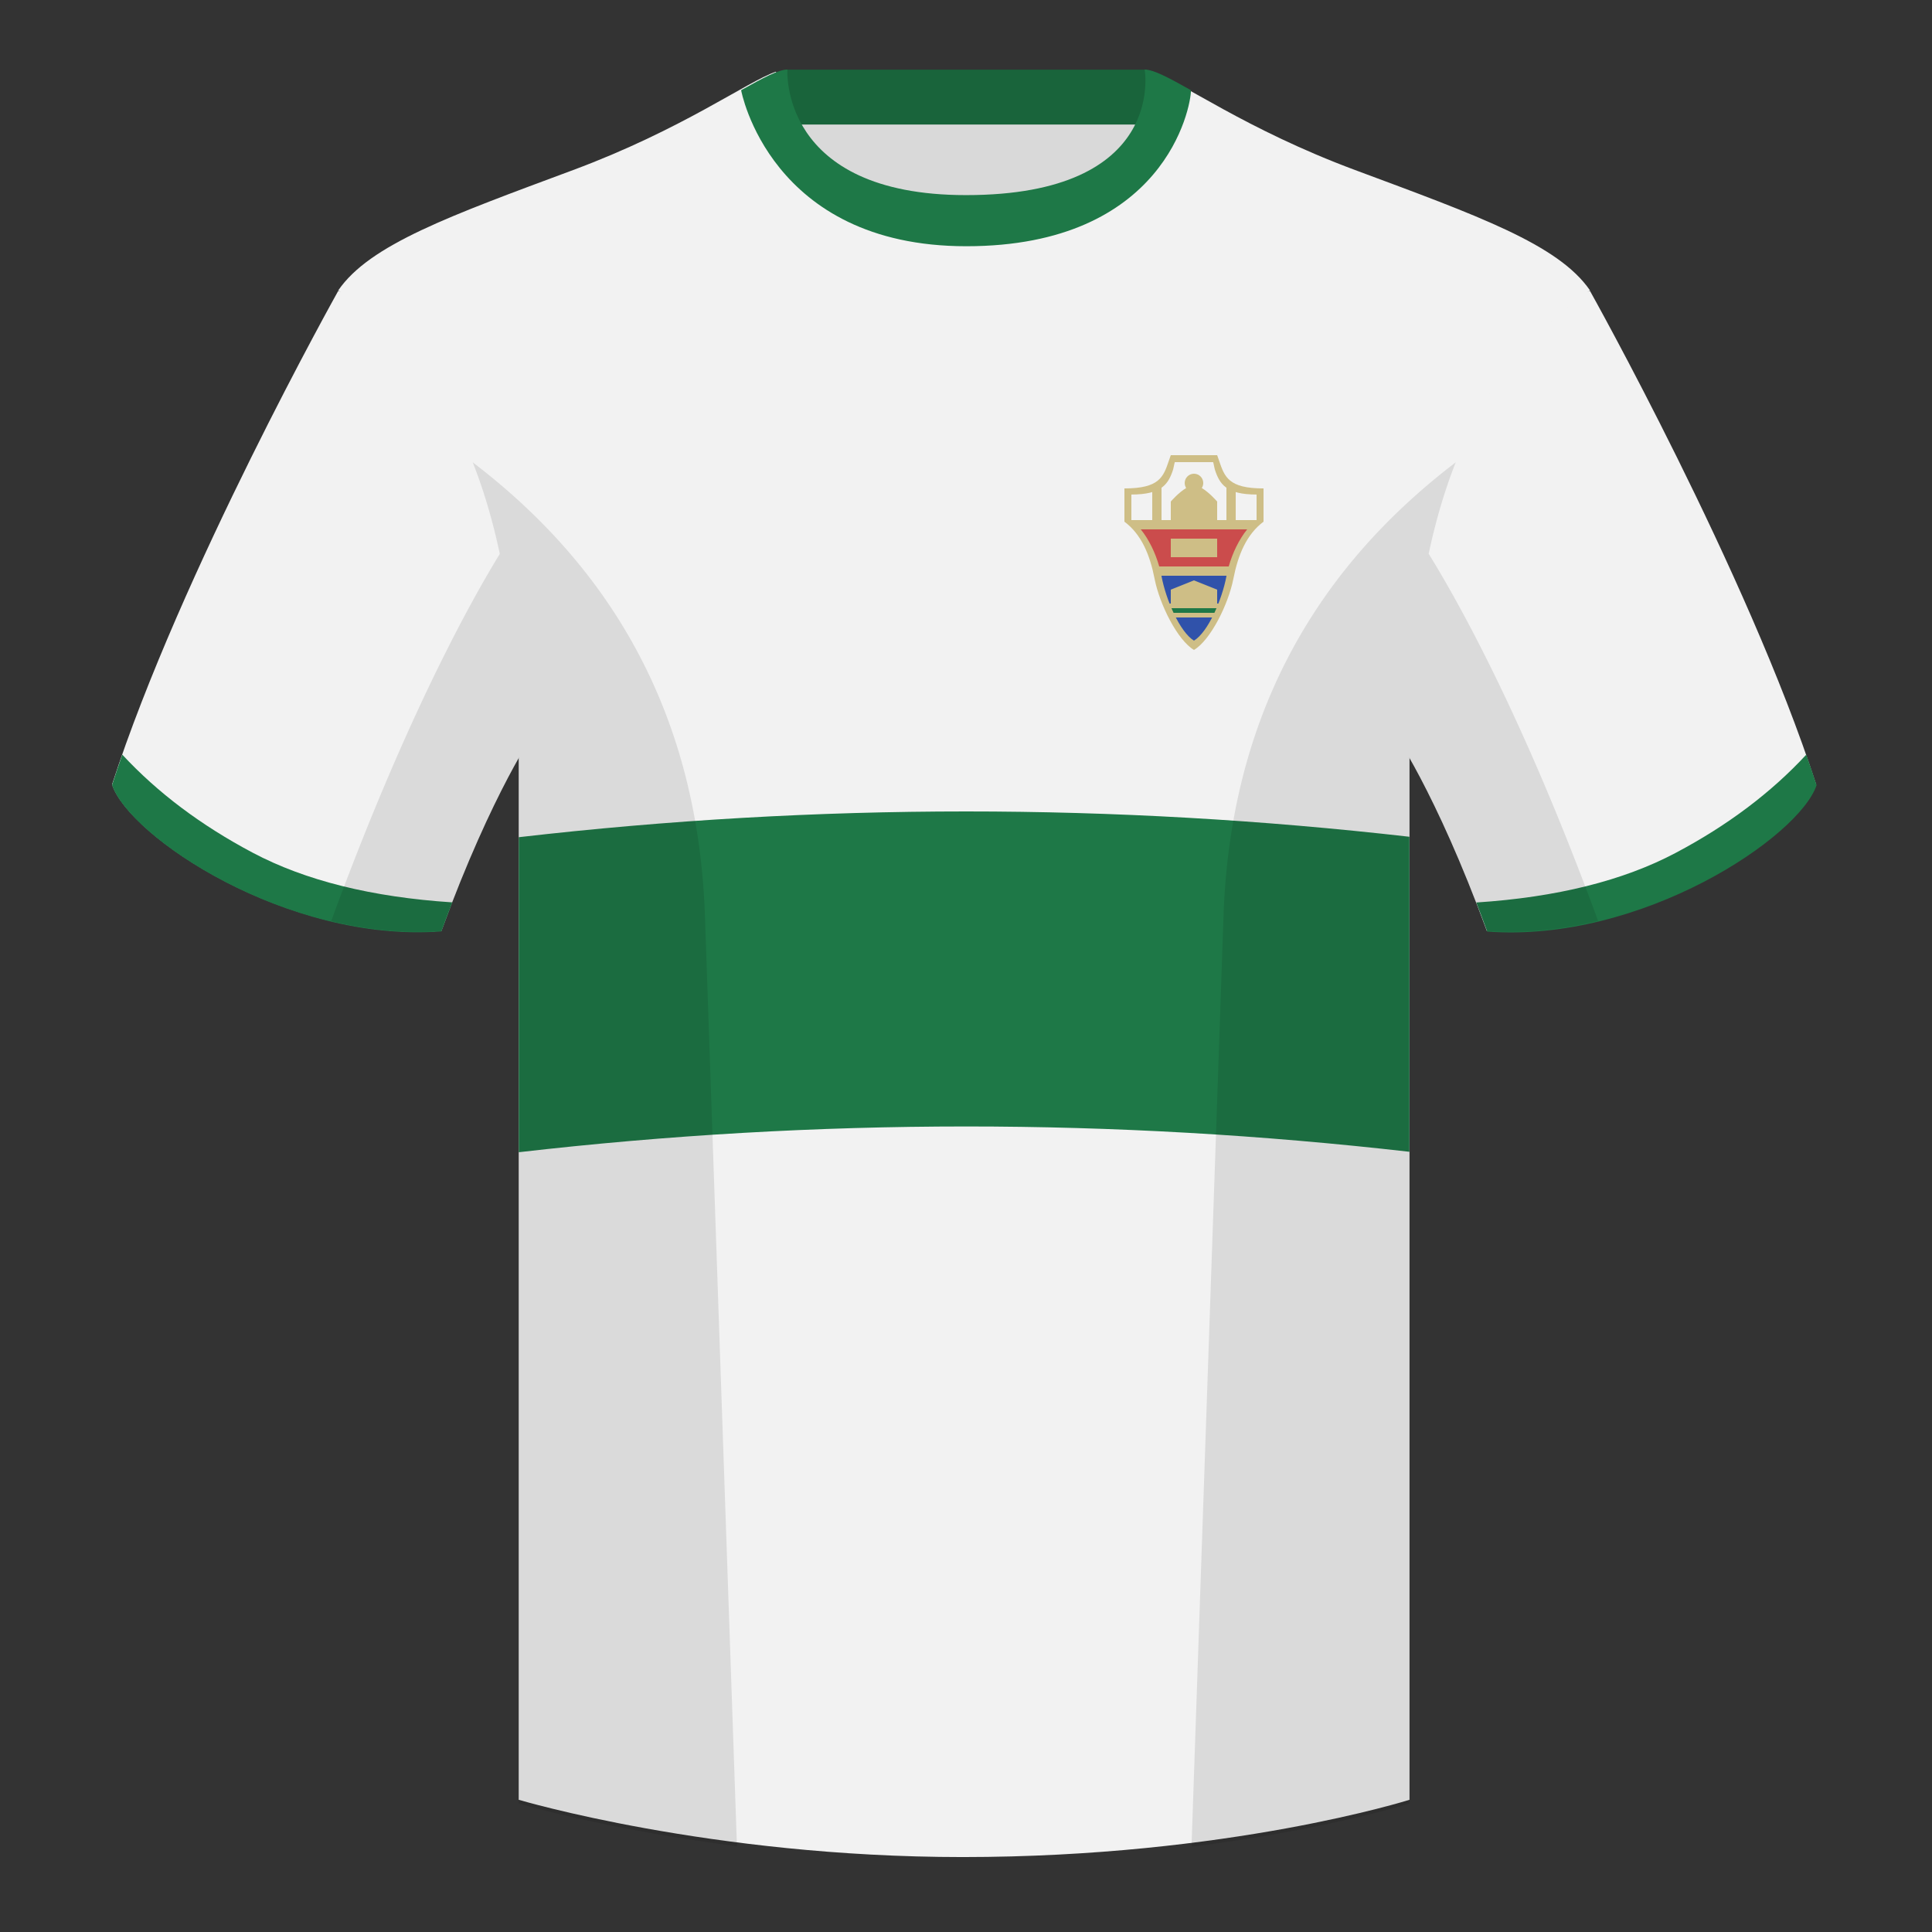
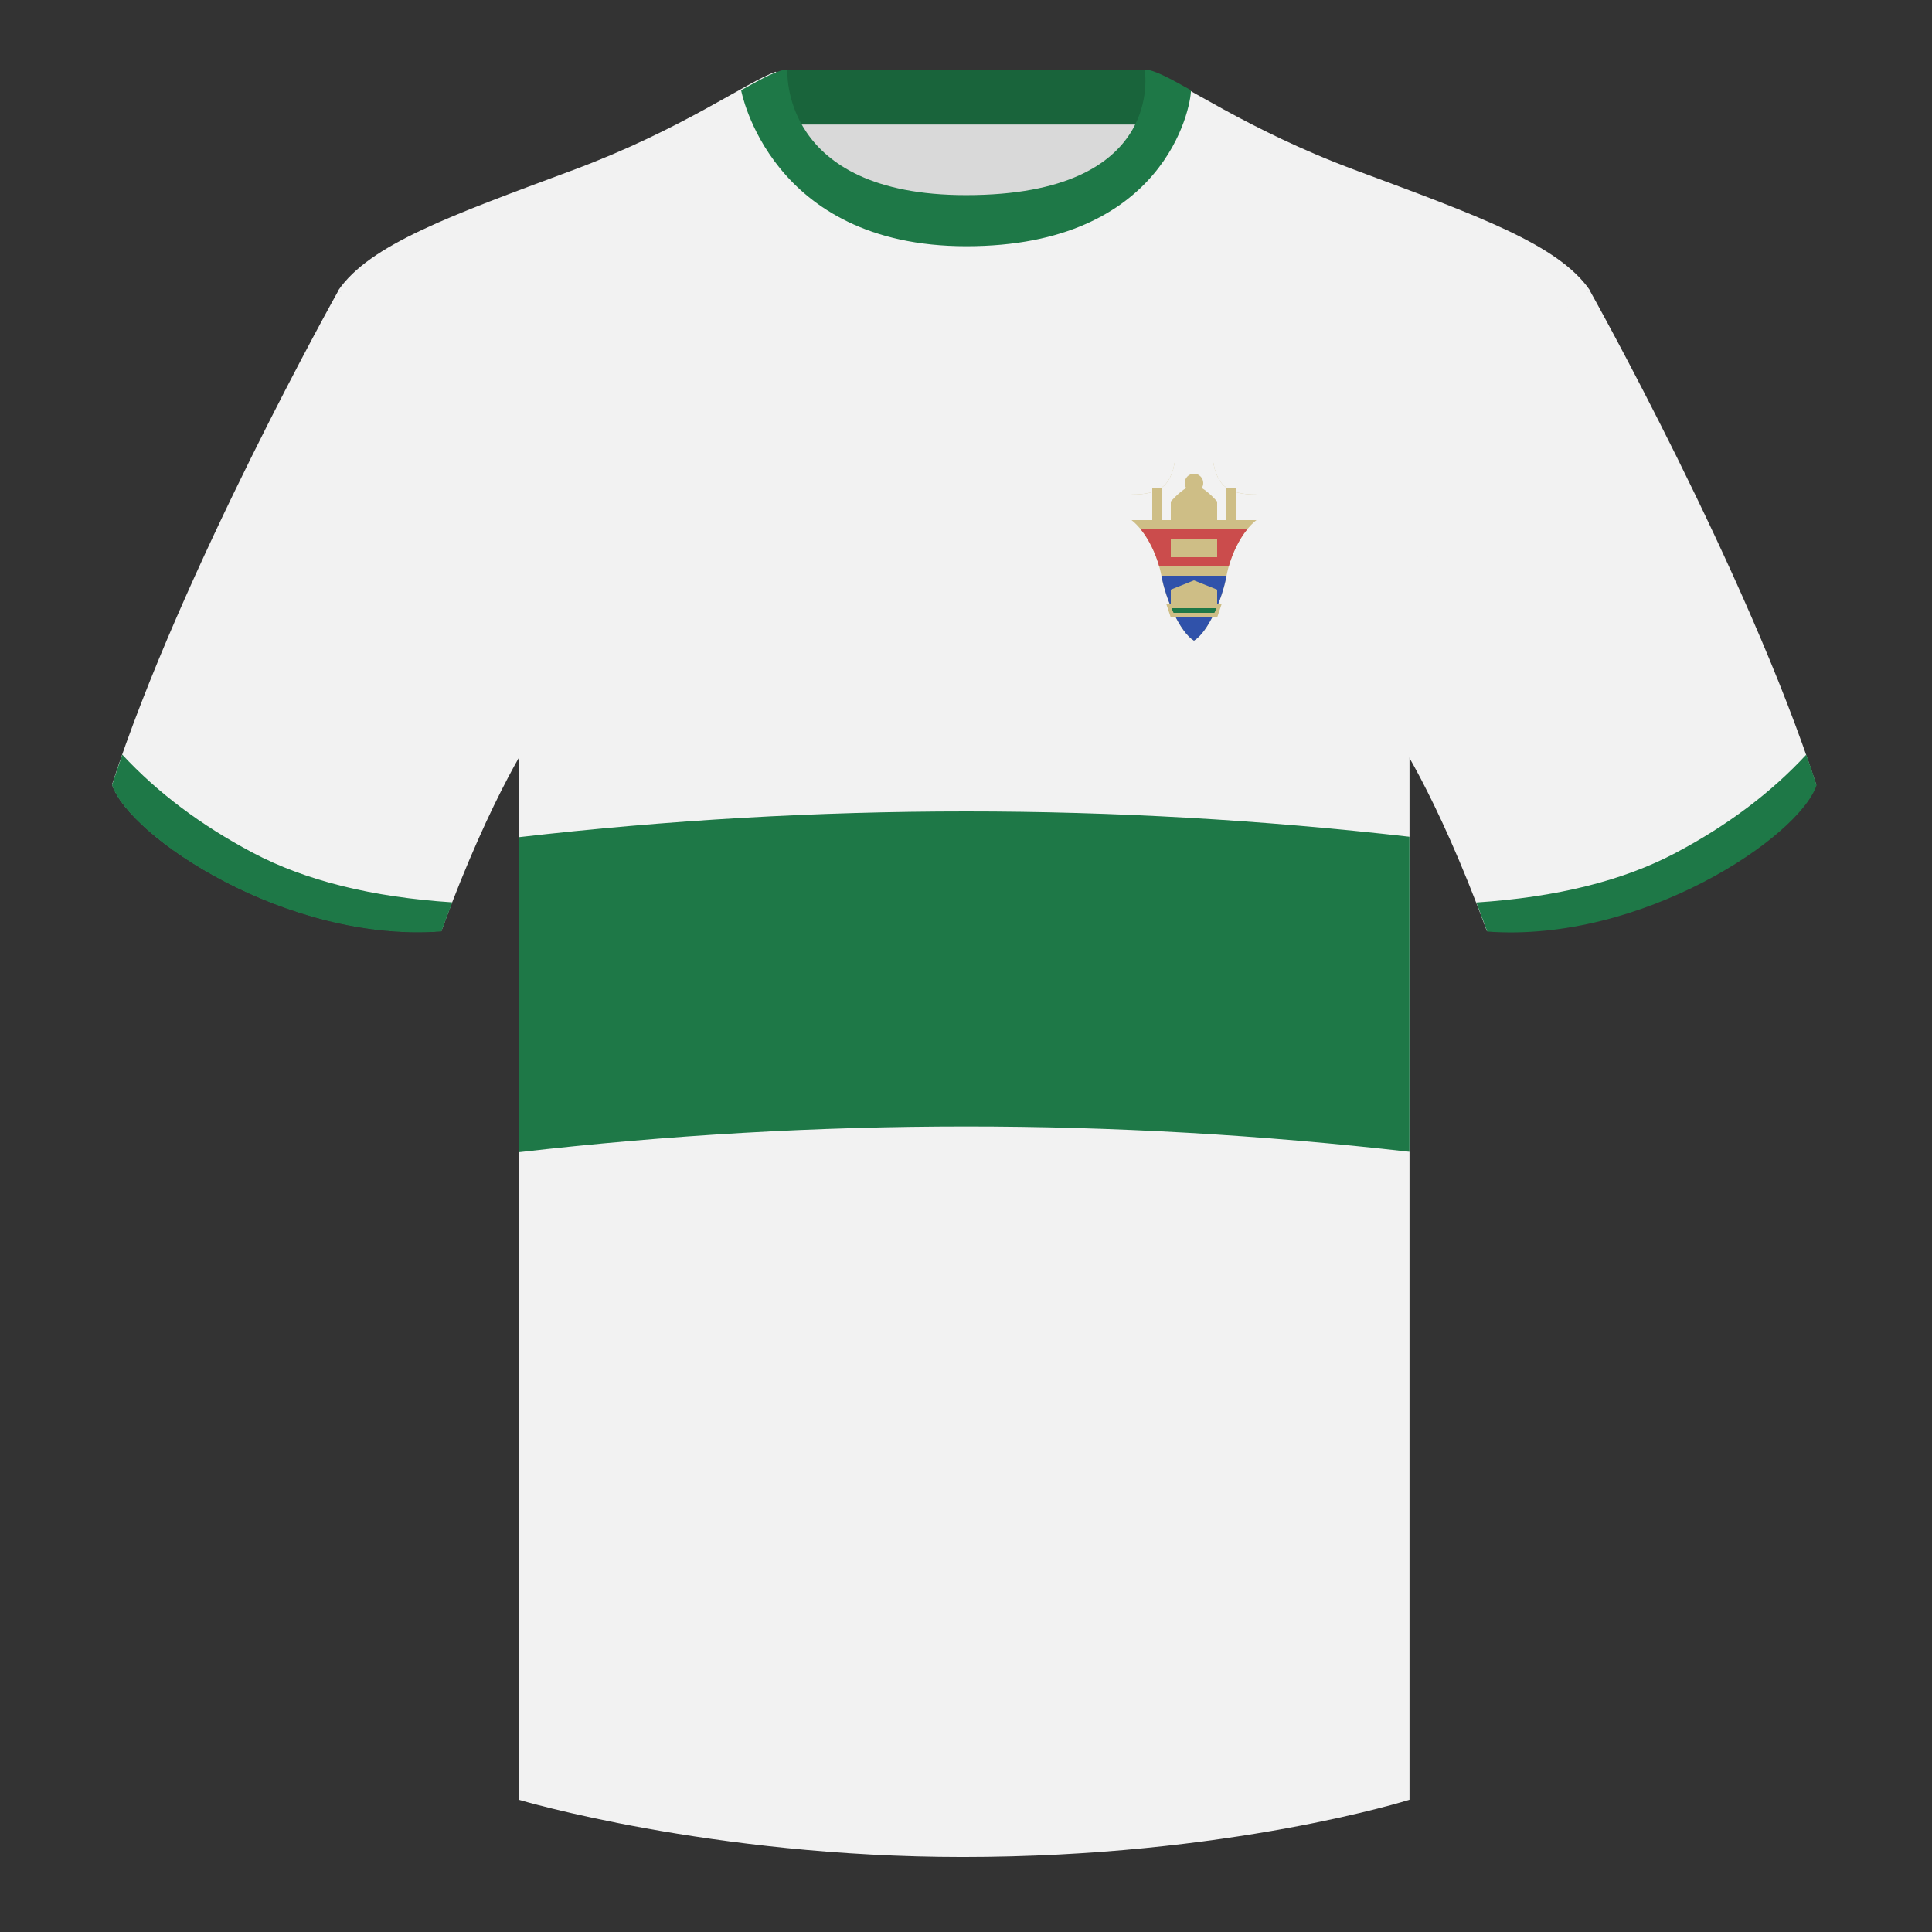
<svg xmlns="http://www.w3.org/2000/svg" width="500" height="500" viewBox="0 0 500 500" fill="none">
  <rect x="0" y="0" width="500" height="500" fill="#333333" stroke="none" />
  <path fill-rule="evenodd" clip-rule="evenodd" d="M203.607 109.223h93.432V21.928h-93.432v87.295z" fill="#D9D9D9" />
  <path fill-rule="evenodd" clip-rule="evenodd" d="M203.468 32.228h93.248v-14.2h-93.248v14.2z" fill="#19643B" />
  <path fill-rule="evenodd" clip-rule="evenodd" d="M87.547 75.26S46.785 148.06 29 203.03c4.445 13.375 45.208 40.86 85.232 37.885 13.34-36.4 24.46-52 24.46-52s2.963-95.085-51.145-113.655zM411.473 75.26S452.236 148.06 470.021 203.03c-4.445 13.375-45.208 40.86-85.233 37.885-13.339-36.4-24.459-52-24.459-52s-2.964-95.085 51.144-113.655z" fill="#F2F2F2" />
  <path fill-rule="evenodd" clip-rule="evenodd" d="M467.461 195.302c.936 2.666 1.828 5.303 2.668 7.899-4.445 13.375-45.208 40.86-85.233 37.885-.957-2.613-1.903-5.119-2.835-7.52 20.795-1.357 37.993-5.636 51.594-12.837 13.429-7.108 24.697-15.584 33.806-25.427zM31.655 195.302c9.103 9.827 20.361 18.291 33.772 25.391 13.611 7.206 30.824 11.486 51.639 12.84-.931 2.4-1.877 4.905-2.834 7.517-40.024 2.975-80.787-24.51-85.232-37.885.836-2.585 1.723-5.209 2.655-7.863z" fill="#1E7847" />
  <path fill-rule="evenodd" clip-rule="evenodd" d="M249.513 57.621c-50.081 0-47.798-39.384-48.742-39.056-7.516 2.613-24.133 14.905-52.439 25.44C116.459 55.865 95.706 63.279 87.55 75.138c11.115 8.896 46.694 28.907 46.694 120.087v270.557s49.658 14.823 114.885 14.823c68.929 0 115.649-14.823 115.649-14.823V195.225c0-91.179 35.579-111.191 46.699-120.087-8.157-11.86-28.91-19.273-60.783-31.133-28.359-10.554-44.981-22.87-52.478-25.454-.927-.32 4.178 39.069-48.703 39.069z" fill="#F2F2F2" />
  <path fill-rule="evenodd" clip-rule="evenodd" d="M364.761 216.554v81.529c-38.253-4.369-76.506-6.554-114.758-6.554-38.583 0-77.165 2.223-115.747 6.667v-81.529C172.838 212.222 211.42 210 250.003 210c38.252 0 76.505 2.185 114.758 6.554zM308.219 23.345C302.46 20.105 298.513 18 296.238 18c0 0 5.869 32.495-46.231 32.495-48.411 0-46.23-32.495-46.23-32.495-2.275 0-6.222 2.105-11.976 5.345 0 0 7.352 40.38 58.271 40.38 51.363 0 58.147-35.895 58.147-40.38z" fill="#1E7847" />
-   <path fill-rule="evenodd" clip-rule="evenodd" d="M413.584 238.323c-9.287 2.238-19.064 3.316-28.797 2.592-8.198-22.369-15.558-36.883-20.013-44.748v270.577s-21.102 6.71-55.866 11.111l-.544-.06c1.88-54.795 5.722-166.47 8.276-240.705 2.055-59.755 31.085-95.29 60.099-117.44-2.675 6.781-5.072 14.606-6.999 23.667 7.354 11.852 24.435 42.069 43.83 94.964.005.014.01.028.014.042zM190.717 477.795c-34.248-4.401-56.476-11.051-56.476-11.051V196.172c-4.456 7.867-11.814 22.379-20.01 44.743-9.633.716-19.309-.332-28.511-2.524a1.056 1.056 0 01.02-.096c19.377-52.848 36.306-83.066 43.61-94.944-1.929-9.075-4.328-16.912-7.006-23.701 29.014 22.15 58.043 57.685 60.099 117.44 2.554 74.235 6.395 185.91 8.276 240.705h-.002z" fill="#000" fill-opacity=".1" />
-   <path d="M302.493 119.252c-1.419 4.173-2.433 7.153-11.493 7.153v8.605c4.4 3.278 6.6 8.604 7.8 14.751 1.32 6.761 6 15.98 10.2 18.439 4.2-2.459 8.88-11.678 10.2-18.439 1.2-6.147 3.4-11.473 7.8-14.751v-8.605c-9.06 0-10.074-2.98-11.493-7.153-.16-.47-.325-.955-.507-1.452h-12c-.182.497-.347.982-.507 1.452z" fill="#CEBE86" />
  <path d="M303.6 121.514c-1.23 3.776-2.948 6.471-10.8 6.471v6.586c3.813 2.966 6.76 8.985 7.8 14.546 1.144 6.117 4.76 14.459 8.4 16.683 3.64-2.224 7.256-10.566 8.4-16.683 1.04-5.561 3.986-11.58 7.8-14.546v-6.586c-7.853 0-9.57-2.695-10.8-6.471-.139-.425-.282-1.464-.439-1.914h-9.922c-.158.45-.301 1.489-.439 1.914z" fill="#CEBE86" />
  <path d="M325.162 134.6h-32.325c-.012-.01-.025-.019-.037-.029v-6.586c7.852 0 9.57-2.695 10.8-6.471.065-.2.131-.537.199-.883.077-.39.156-.793.24-1.031h9.922c.083.238.163.641.239 1.031.068.346.135.683.2.883 1.23 3.776 2.947 6.471 10.8 6.471v6.586l-.038.029z" fill="#F2F2F2" />
  <path d="M322.767 137h-27.534c2.107 2.602 3.783 6.088 4.775 9.6h17.984c.992-3.512 2.668-6.998 4.775-9.6z" fill="#CB4C4C" />
  <path d="M317.422 149h-16.844c.007.039.015.078.022.117 1.144 6.117 4.76 14.459 8.4 16.683 3.64-2.224 7.256-10.566 8.4-16.683.007-.039.014-.078.022-.117z" fill="#3052AA" />
  <path d="M311.02 126.297c.24-.374.38-.819.38-1.297 0-1.325-1.074-2.4-2.4-2.4-1.326 0-2.4 1.075-2.4 2.4 0 .478.14.923.38 1.297-2.001 1.194-3.98 3.503-3.98 3.503v4.8h12v-4.8s-1.979-2.309-3.98-3.503zM298.2 126.2h2.4v8.4h-2.4zM317.4 126.2h2.4v8.4h-2.4zM303 139.4h12v4.8h-12zM303 152.6l6-2.4 6 2.4v3.6h-12v-3.6zM301.8 156.2h14.4l-1.2 3.6h-12l-1.2-3.6z" fill="#CEBE86" />
  <path d="M314.825 157.4h-11.65c.174.406.354.806.538 1.2h10.574c.185-.394.364-.794.538-1.2z" fill="#1E7847" />
</svg>